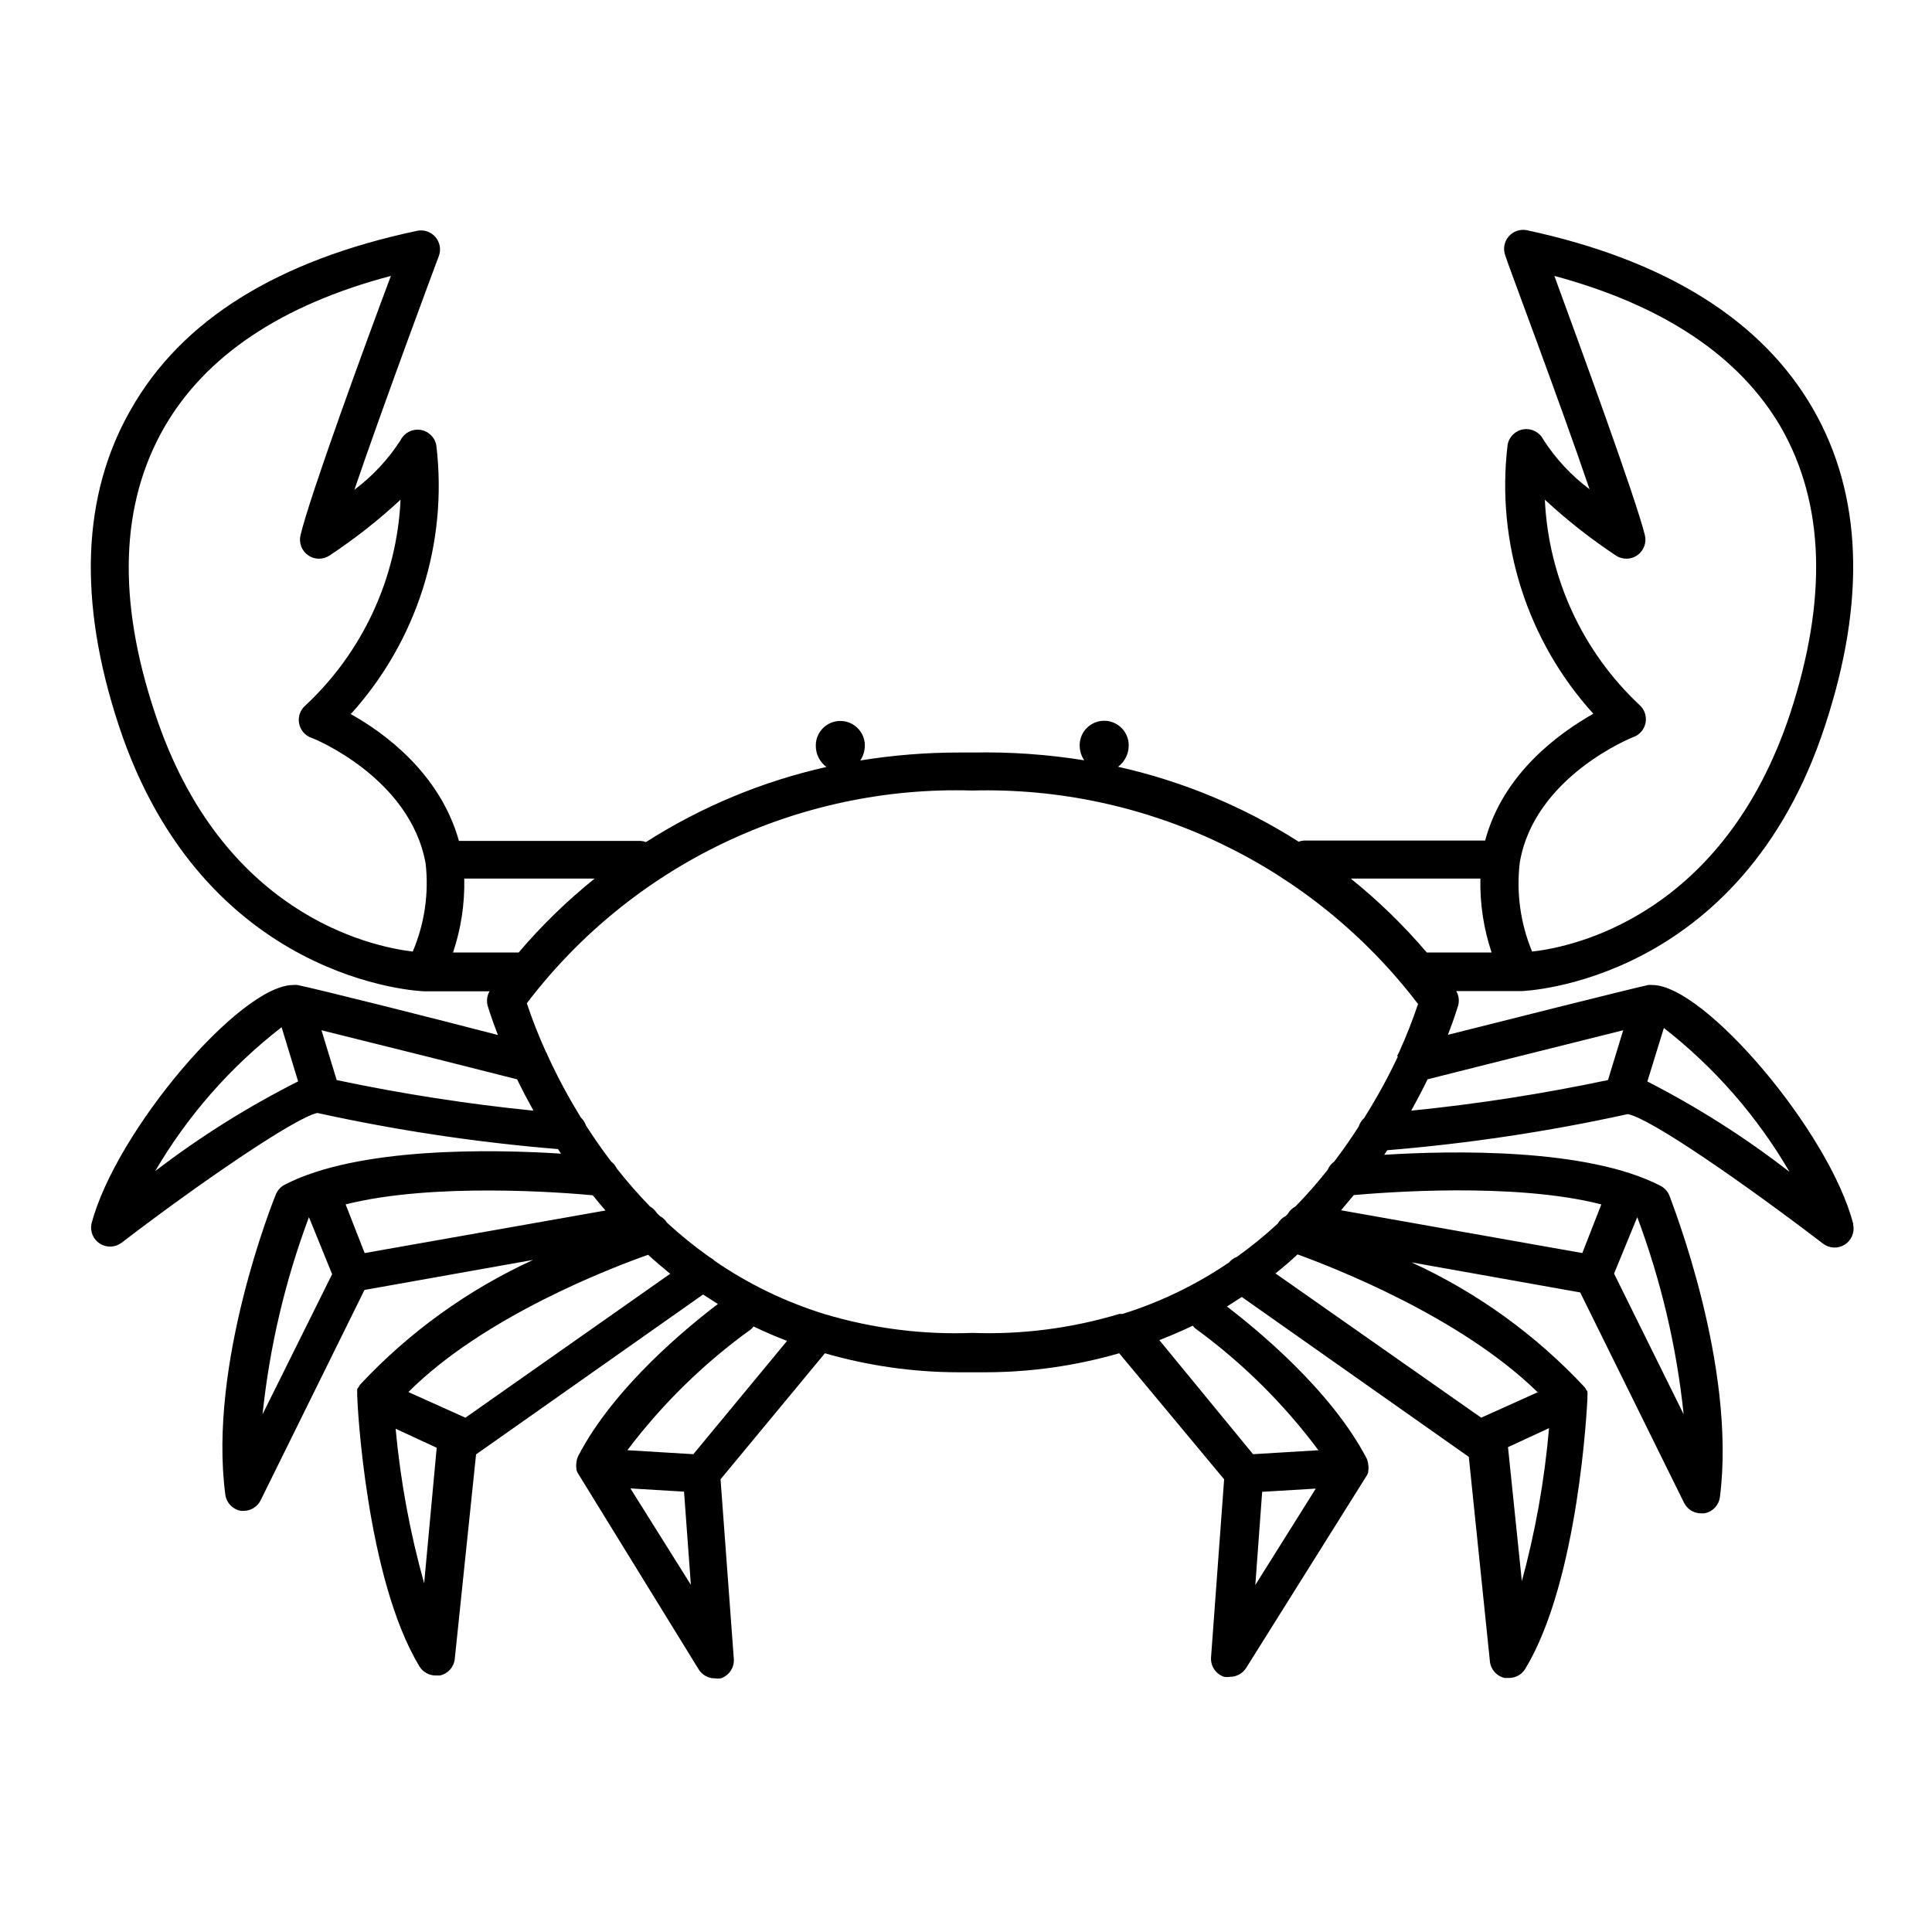
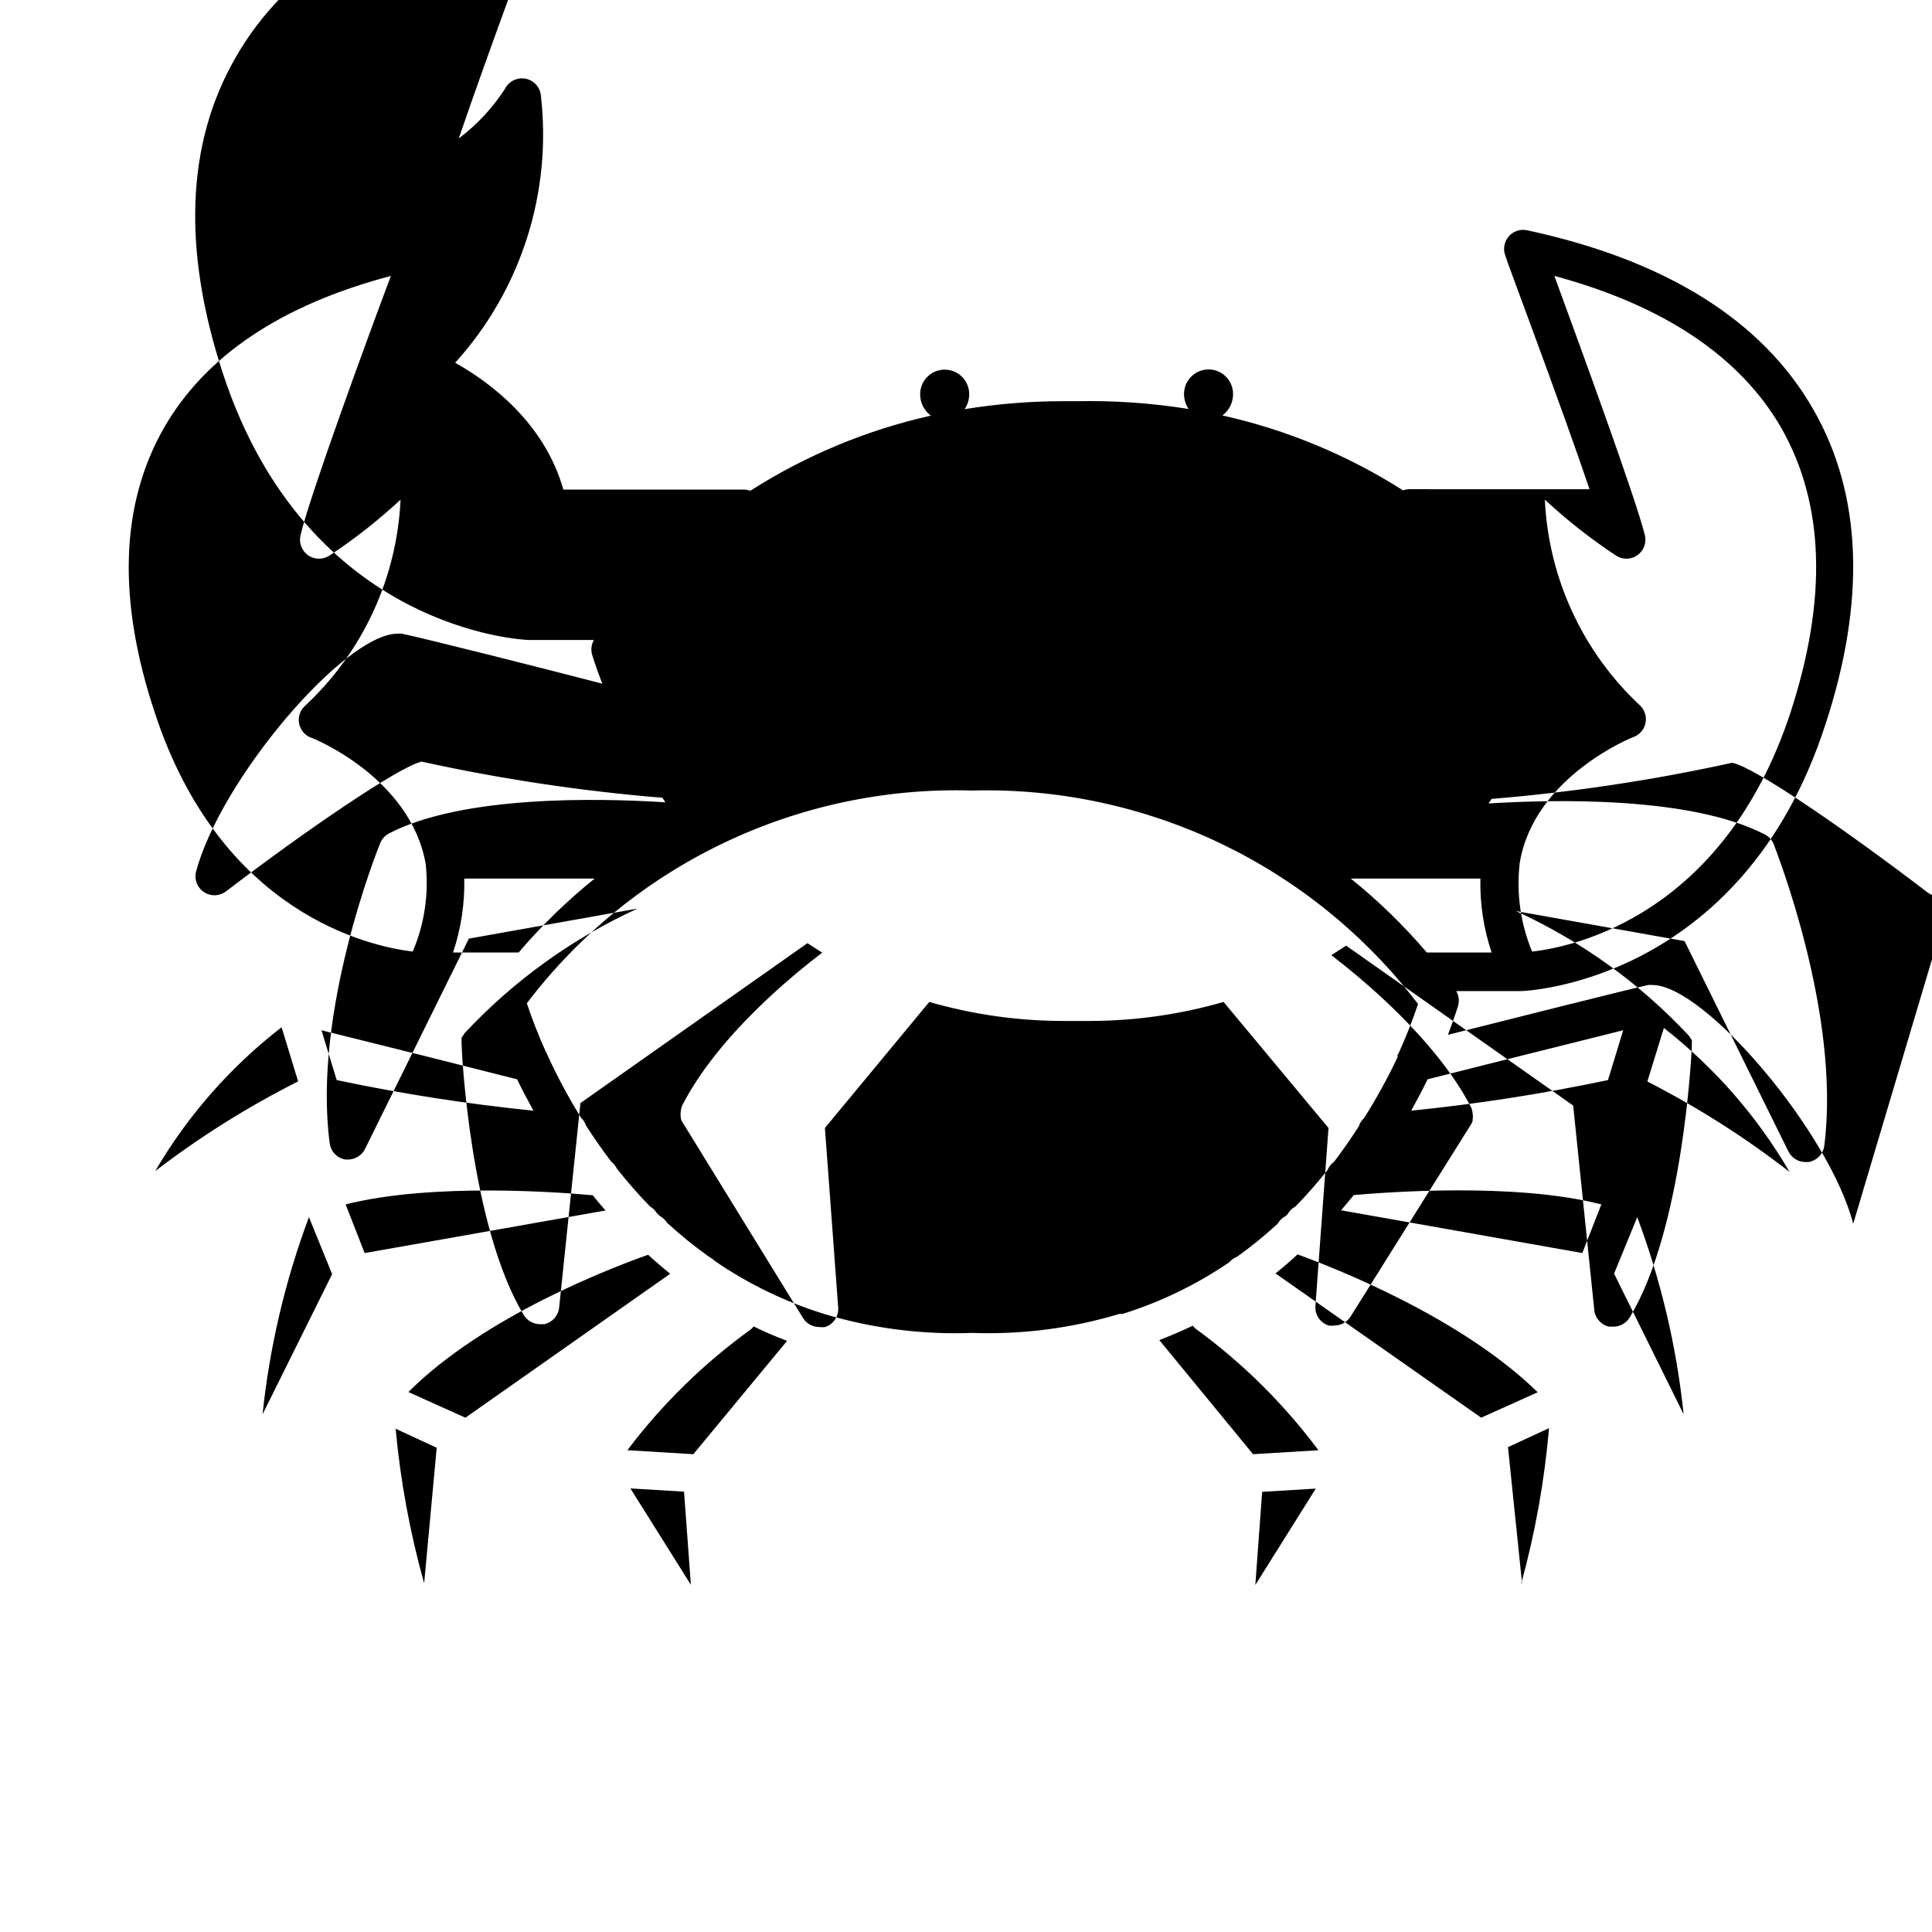
<svg xmlns="http://www.w3.org/2000/svg" fill="#000000" width="800px" height="800px" version="1.1" viewBox="144 144 512 512">
-   <path d="m635.12 468.32c-6.348-24.438-39.445-63.281-53.199-63.281-0.387-0.043-0.777-0.043-1.16 0-5.844 1.309-36.879 9.117-53.051 13.199 1.812-4.684 2.672-7.609 2.719-7.758 0.348-1.293 0.168-2.668-0.504-3.828h17.18c0.605 0 58.34-1.965 80.609-70.535 10.832-32.949 9.773-61.062-3.176-83.633-13.504-23.578-39.047-39.551-75.824-47.457h0.004c-1.805-0.395-3.684 0.227-4.891 1.625-1.211 1.398-1.555 3.348-0.902 5.078 0 0.504 14.559 38.996 22.32 61.918h-0.004c-4.828-3.625-8.973-8.078-12.242-13.152-0.973-1.945-3.09-3.047-5.246-2.727-2.152 0.32-3.859 1.992-4.223 4.141-3.106 25.914 5.184 51.902 22.719 71.238-8.867 5.039-23.879 15.668-28.668 33.605l-47.961-0.004c-0.5 0.027-0.992 0.129-1.461 0.305-14.68-9.344-30.875-16.059-47.859-19.852 1.789-1.344 2.836-3.457 2.82-5.691 0-3.59-2.91-6.5-6.5-6.5s-6.5 2.91-6.5 6.5c0 1.414 0.422 2.801 1.211 3.977-9.742-1.566-19.605-2.258-29.473-2.062h-3.578c-8.809-0.008-17.605 0.699-26.297 2.113 0.785-1.176 1.207-2.562 1.207-3.981 0-3.586-2.91-6.496-6.5-6.496-3.59 0-6.496 2.91-6.496 6.496-0.027 2.242 1.023 4.359 2.82 5.695-16.973 3.809-33.152 10.543-47.812 19.898-0.484-0.176-0.996-0.277-1.512-0.301h-48.062c-5.039-17.938-19.801-28.668-28.668-33.605 17.508-19.328 25.777-45.293 22.672-71.188-0.363-2.148-2.07-3.816-4.223-4.137-2.156-0.32-4.273 0.777-5.25 2.727-3.269 5.074-7.414 9.527-12.242 13.148 7.809-22.922 22.168-61.414 22.371-61.918 0.652-1.727 0.305-3.676-0.902-5.074-1.211-1.398-3.086-2.023-4.891-1.625-36.832 7.809-62.324 23.527-75.824 47.359-12.949 22.57-14.059 50.73-3.227 83.629 22.469 68.316 80.156 70.535 80.961 70.535h17.332c-0.668 1.16-0.848 2.535-0.504 3.828 0 0 0.906 3.074 2.719 7.758-16.219-4.231-47.254-12.039-53.098-13.25-0.387-0.047-0.773-0.047-1.16 0-14.055 0-47.055 38.793-53.453 63.281-0.418 2.051 0.473 4.144 2.242 5.266 1.77 1.117 4.043 1.027 5.719-0.23 20.656-15.82 46.047-33.199 51.891-34.41 21.023 4.617 42.332 7.816 63.785 9.574l0.805 1.211c-17.938-1.16-53.707-1.863-73.203 8.211-1.07 0.547-1.91 1.457-2.367 2.57-0.754 1.812-17.984 44.891-13.402 79.551 0.281 2.207 1.984 3.973 4.18 4.332h0.656c1.926 0.004 3.688-1.09 4.535-2.82l27.508-55.723 44.688-7.961c-17.293 7.922-32.867 19.148-45.848 33.051-0.148 0.207-0.285 0.426-0.402 0.656-0.129 0.16-0.246 0.328-0.352 0.504-0.043 0.367-0.043 0.738 0 1.105-0.023 0.27-0.023 0.539 0 0.809 0 1.965 2.367 48.266 16.473 71.59 0.922 1.512 2.566 2.43 4.332 2.418h1.109c2.117-0.465 3.699-2.227 3.93-4.383l5.644-54.211 60.156-42.371 3.93 2.519c-7.656 5.793-27.508 21.914-37.031 40.305-0.246 0.527-0.398 1.09-0.453 1.664-0.098 0.566-0.098 1.145 0 1.715v0.301c0.094 0.277 0.211 0.547 0.352 0.805l32.043 52.043c0.922 1.477 2.539 2.375 4.281 2.371 0.516 0.078 1.043 0.078 1.562 0 2.164-0.703 3.586-2.769 3.477-5.039l-3.527-47.711 27.66-33.402c11.461 3.312 23.332 5.008 35.266 5.039h7.457c11.934-0.031 23.801-1.73 35.266-5.039l27.809 33.402-3.477 47.309h0.004c-0.113 2.269 1.312 4.336 3.473 5.035 0.52 0.082 1.047 0.082 1.562 0 1.742 0.004 3.359-0.891 4.285-2.367l31.992-51.035h-0.004c0.145-0.258 0.262-0.527 0.355-0.805v-0.305c0.098-0.566 0.098-1.145 0-1.711-0.047-0.559-0.18-1.102-0.402-1.613-9.523-18.289-29.371-34.41-37.031-40.305l3.93-2.519 60.156 42.371 5.594 54.211h-0.004c0.23 2.152 1.812 3.918 3.93 4.383h1.109c1.77 0.008 3.414-0.906 4.332-2.418 14.156-23.328 16.375-69.676 16.473-71.59l0.004-0.004c0.02-0.266 0.02-0.535 0-0.805 0.039-0.367 0.039-0.738 0-1.109-0.109-0.176-0.227-0.344-0.355-0.504-0.117-0.227-0.25-0.445-0.402-0.652-12.98-13.902-28.555-25.129-45.848-33.051l44.688 7.961 27.508 55.723 0.004-0.004c0.848 1.73 2.606 2.828 4.531 2.824h0.809c2.199-0.363 3.898-2.125 4.18-4.336 4.434-34.914-12.797-78.09-13.402-79.902-0.457-1.113-1.297-2.023-2.367-2.57-19.496-10.078-55.418-9.32-73.203-8.211l0.805-1.211h0.004c21.434-1.758 42.727-4.957 63.73-9.57 5.996 1.059 31.184 18.59 51.793 34.359 1.672 1.254 3.949 1.348 5.715 0.227 1.77-1.117 2.664-3.215 2.242-5.266zm-450-13.957c8.625-14.738 20-27.684 33.504-38.137l4.383 14.359v-0.004c-13.344 6.727-26.031 14.688-37.887 23.781zm361.63-81.719c3.777-22.773 29.773-33.25 30.23-33.352 1.609-0.629 2.781-2.039 3.109-3.738 0.324-1.695-0.238-3.441-1.5-4.625-15.18-14.191-24.219-33.75-25.188-54.512 5.867 5.438 12.168 10.395 18.84 14.812 1.738 1.145 3.996 1.105 5.691-0.098 1.695-1.207 2.477-3.328 1.969-5.344-2.519-10.078-17.281-50.383-23.98-68.668 28.969 7.809 49.223 21.363 60.156 40.305 11.438 20.152 12.242 45.344 2.367 75.57-17.637 53.402-57.234 61.969-68.422 63.176-3.086-7.434-4.211-15.531-3.273-23.527zm-10.43 4.18v0.004c-0.148 6.656 0.855 13.285 2.973 19.598h-17.18c-6.086-7.152-12.832-13.715-20.152-19.598zm-282.94 19.348c-11.488-1.359-50.836-10.078-68.316-63.176-10.078-30.23-9.117-55.418 2.367-75.57 10.934-19.094 31.137-32.648 60.156-40.305-6.805 18.137-21.516 58.391-23.934 68.668-0.508 2.016 0.273 4.137 1.969 5.344 1.695 1.203 3.953 1.242 5.691 0.098 6.672-4.418 12.973-9.371 18.84-14.812-0.969 20.762-10.008 40.32-25.188 54.512-1.387 1.172-2.039 2.996-1.703 4.777 0.332 1.781 1.598 3.25 3.312 3.84 0.25 0 26.199 10.48 30.23 33.352 0.879 7.922-0.301 15.941-3.426 23.273zm10.68 0.25v0.004c2.117-6.312 3.125-12.941 2.973-19.598h34.562c-7.316 5.887-14.066 12.449-20.152 19.598zm-30.832 33.809-4.031-13.199c15.113 3.727 43.832 10.934 51.844 13 1.258 2.621 2.719 5.391 4.332 8.312-17.516-1.766-34.922-4.477-52.145-8.113zm-19.648 88.57c1.867-17.867 5.996-35.422 12.293-52.246l6.144 15.113zm27.055-42.723-5.039-12.898c23.125-5.844 57.434-3.176 65.496-2.418 1.074 1.344 2.199 2.688 3.375 4.031zm15.77 87.512c-3.758-13.395-6.285-27.105-7.559-40.961l10.883 5.039zm10.934-43.883-15.113-6.801c20.152-20.152 54.109-33.051 63.531-36.375 1.863 1.715 3.828 3.375 5.844 5.039zm43.73 18.742 14.207 0.855 1.812 24.688zm16.676-9.07-17.48-1.059-0.004 0.004c9.246-12.266 20.285-23.066 32.75-32.043 0.258-0.227 0.496-0.48 0.703-0.758 2.871 1.41 5.844 2.672 8.867 3.828zm148.93 34.66 1.812-24.688 14.207-0.855zm16.879-35.719-17.48 1.059-24.836-30.23c3.074-1.211 6.047-2.469 8.867-3.828l-0.008 0.004c0.211 0.273 0.445 0.527 0.707 0.754 12.402 9.039 23.371 19.895 32.547 32.195zm53.809 35.266-3.727-36.074 10.883-5.039-0.008 0.004c-1.195 13.902-3.656 27.66-7.356 41.113zm4.281-50.684-15.113 6.801-54.516-38.234c2.016-1.613 3.981-3.273 5.844-5.039 9.422 3.426 43.125 16.477 63.582 36.477zm26.25-46.352-0.004 0.004c6.297 16.824 10.43 34.379 12.293 52.246l-18.438-37.281zm-9.523-3.375-5.039 12.898-63.938-11.332 3.375-4.031c8.062-0.703 42.32-3.426 65.398 2.418zm-53.906-39.195-0.004 0.004c-2.652 5.621-5.648 11.07-8.969 16.324-0.656 0.602-1.145 1.363-1.41 2.215-1.965 3.074-4.133 6.195-6.5 9.32-0.789 0.555-1.398 1.324-1.762 2.219-2.621 3.273-5.391 6.5-8.516 9.672-0.871 0.457-1.59 1.156-2.066 2.016l-0.504 0.504c-0.887 0.449-1.625 1.148-2.113 2.016-3.426 3.16-7.043 6.106-10.832 8.816-0.805 0.301-1.516 0.805-2.066 1.461-8.68 5.914-18.188 10.516-28.215 13.652h-0.855c-12.617 3.805-25.773 5.508-38.945 5.039-13.305 0.504-26.598-1.199-39.348-5.039-10.309-3.199-20.074-7.941-28.969-14.055-0.383-0.391-0.824-0.711-1.309-0.957-3.953-2.801-7.723-5.844-11.285-9.121-0.461-0.738-1.102-1.344-1.863-1.762l-0.859-0.809c-0.445-0.73-1.066-1.336-1.812-1.762-3.113-3.203-6.055-6.566-8.816-10.078-0.34-0.707-0.84-1.328-1.461-1.812-2.469-3.223-4.684-6.449-6.699-9.574l-0.004 0.004c-0.258-0.785-0.707-1.496-1.309-2.066-3.273-5.289-6.219-10.773-8.816-16.426-0.125-0.371-0.297-0.727-0.504-1.059-1.906-4.188-3.586-8.477-5.039-12.844 27.93-36.762 71.898-57.758 118.04-56.379 46.184-1.215 90.141 19.836 118.14 56.578-1.457 4.352-3.141 8.621-5.039 12.797-0.207 0.332-0.375 0.688-0.504 1.059zm55.668 6.25c-17.227 3.641-34.633 6.348-52.145 8.113 1.613-2.922 3.074-5.691 4.332-8.312 8.012-2.016 36.777-9.27 51.844-13zm10.379 0.555 4.434-14.359h-0.004c13.43 10.477 24.734 23.422 33.305 38.141-11.801-9.156-24.438-17.188-37.738-23.984z" />
+   <path d="m635.12 468.32c-6.348-24.438-39.445-63.281-53.199-63.281-0.387-0.043-0.777-0.043-1.16 0-5.844 1.309-36.879 9.117-53.051 13.199 1.812-4.684 2.672-7.609 2.719-7.758 0.348-1.293 0.168-2.668-0.504-3.828h17.18c0.605 0 58.34-1.965 80.609-70.535 10.832-32.949 9.773-61.062-3.176-83.633-13.504-23.578-39.047-39.551-75.824-47.457h0.004c-1.805-0.395-3.684 0.227-4.891 1.625-1.211 1.398-1.555 3.348-0.902 5.078 0 0.504 14.559 38.996 22.32 61.918h-0.004l-47.961-0.004c-0.5 0.027-0.992 0.129-1.461 0.305-14.68-9.344-30.875-16.059-47.859-19.852 1.789-1.344 2.836-3.457 2.82-5.691 0-3.59-2.91-6.5-6.5-6.5s-6.5 2.91-6.5 6.5c0 1.414 0.422 2.801 1.211 3.977-9.742-1.566-19.605-2.258-29.473-2.062h-3.578c-8.809-0.008-17.605 0.699-26.297 2.113 0.785-1.176 1.207-2.562 1.207-3.981 0-3.586-2.91-6.496-6.5-6.496-3.59 0-6.496 2.91-6.496 6.496-0.027 2.242 1.023 4.359 2.82 5.695-16.973 3.809-33.152 10.543-47.812 19.898-0.484-0.176-0.996-0.277-1.512-0.301h-48.062c-5.039-17.938-19.801-28.668-28.668-33.605 17.508-19.328 25.777-45.293 22.672-71.188-0.363-2.148-2.07-3.816-4.223-4.137-2.156-0.32-4.273 0.777-5.25 2.727-3.269 5.074-7.414 9.527-12.242 13.148 7.809-22.922 22.168-61.414 22.371-61.918 0.652-1.727 0.305-3.676-0.902-5.074-1.211-1.398-3.086-2.023-4.891-1.625-36.832 7.809-62.324 23.527-75.824 47.359-12.949 22.57-14.059 50.73-3.227 83.629 22.469 68.316 80.156 70.535 80.961 70.535h17.332c-0.668 1.16-0.848 2.535-0.504 3.828 0 0 0.906 3.074 2.719 7.758-16.219-4.231-47.254-12.039-53.098-13.25-0.387-0.047-0.773-0.047-1.16 0-14.055 0-47.055 38.793-53.453 63.281-0.418 2.051 0.473 4.144 2.242 5.266 1.77 1.117 4.043 1.027 5.719-0.23 20.656-15.82 46.047-33.199 51.891-34.41 21.023 4.617 42.332 7.816 63.785 9.574l0.805 1.211c-17.938-1.16-53.707-1.863-73.203 8.211-1.07 0.547-1.91 1.457-2.367 2.57-0.754 1.812-17.984 44.891-13.402 79.551 0.281 2.207 1.984 3.973 4.18 4.332h0.656c1.926 0.004 3.688-1.09 4.535-2.82l27.508-55.723 44.688-7.961c-17.293 7.922-32.867 19.148-45.848 33.051-0.148 0.207-0.285 0.426-0.402 0.656-0.129 0.16-0.246 0.328-0.352 0.504-0.043 0.367-0.043 0.738 0 1.105-0.023 0.27-0.023 0.539 0 0.809 0 1.965 2.367 48.266 16.473 71.59 0.922 1.512 2.566 2.43 4.332 2.418h1.109c2.117-0.465 3.699-2.227 3.93-4.383l5.644-54.211 60.156-42.371 3.93 2.519c-7.656 5.793-27.508 21.914-37.031 40.305-0.246 0.527-0.398 1.09-0.453 1.664-0.098 0.566-0.098 1.145 0 1.715v0.301c0.094 0.277 0.211 0.547 0.352 0.805l32.043 52.043c0.922 1.477 2.539 2.375 4.281 2.371 0.516 0.078 1.043 0.078 1.562 0 2.164-0.703 3.586-2.769 3.477-5.039l-3.527-47.711 27.66-33.402c11.461 3.312 23.332 5.008 35.266 5.039h7.457c11.934-0.031 23.801-1.73 35.266-5.039l27.809 33.402-3.477 47.309h0.004c-0.113 2.269 1.312 4.336 3.473 5.035 0.52 0.082 1.047 0.082 1.562 0 1.742 0.004 3.359-0.891 4.285-2.367l31.992-51.035h-0.004c0.145-0.258 0.262-0.527 0.355-0.805v-0.305c0.098-0.566 0.098-1.145 0-1.711-0.047-0.559-0.18-1.102-0.402-1.613-9.523-18.289-29.371-34.41-37.031-40.305l3.93-2.519 60.156 42.371 5.594 54.211h-0.004c0.23 2.152 1.812 3.918 3.93 4.383h1.109c1.77 0.008 3.414-0.906 4.332-2.418 14.156-23.328 16.375-69.676 16.473-71.59l0.004-0.004c0.02-0.266 0.02-0.535 0-0.805 0.039-0.367 0.039-0.738 0-1.109-0.109-0.176-0.227-0.344-0.355-0.504-0.117-0.227-0.25-0.445-0.402-0.652-12.98-13.902-28.555-25.129-45.848-33.051l44.688 7.961 27.508 55.723 0.004-0.004c0.848 1.73 2.606 2.828 4.531 2.824h0.809c2.199-0.363 3.898-2.125 4.18-4.336 4.434-34.914-12.797-78.09-13.402-79.902-0.457-1.113-1.297-2.023-2.367-2.57-19.496-10.078-55.418-9.32-73.203-8.211l0.805-1.211h0.004c21.434-1.758 42.727-4.957 63.73-9.57 5.996 1.059 31.184 18.59 51.793 34.359 1.672 1.254 3.949 1.348 5.715 0.227 1.77-1.117 2.664-3.215 2.242-5.266zm-450-13.957c8.625-14.738 20-27.684 33.504-38.137l4.383 14.359v-0.004c-13.344 6.727-26.031 14.688-37.887 23.781zm361.63-81.719c3.777-22.773 29.773-33.25 30.23-33.352 1.609-0.629 2.781-2.039 3.109-3.738 0.324-1.695-0.238-3.441-1.5-4.625-15.18-14.191-24.219-33.75-25.188-54.512 5.867 5.438 12.168 10.395 18.84 14.812 1.738 1.145 3.996 1.105 5.691-0.098 1.695-1.207 2.477-3.328 1.969-5.344-2.519-10.078-17.281-50.383-23.98-68.668 28.969 7.809 49.223 21.363 60.156 40.305 11.438 20.152 12.242 45.344 2.367 75.57-17.637 53.402-57.234 61.969-68.422 63.176-3.086-7.434-4.211-15.531-3.273-23.527zm-10.43 4.18v0.004c-0.148 6.656 0.855 13.285 2.973 19.598h-17.18c-6.086-7.152-12.832-13.715-20.152-19.598zm-282.94 19.348c-11.488-1.359-50.836-10.078-68.316-63.176-10.078-30.23-9.117-55.418 2.367-75.57 10.934-19.094 31.137-32.648 60.156-40.305-6.805 18.137-21.516 58.391-23.934 68.668-0.508 2.016 0.273 4.137 1.969 5.344 1.695 1.203 3.953 1.242 5.691 0.098 6.672-4.418 12.973-9.371 18.84-14.812-0.969 20.762-10.008 40.32-25.188 54.512-1.387 1.172-2.039 2.996-1.703 4.777 0.332 1.781 1.598 3.25 3.312 3.84 0.25 0 26.199 10.48 30.23 33.352 0.879 7.922-0.301 15.941-3.426 23.273zm10.68 0.25v0.004c2.117-6.312 3.125-12.941 2.973-19.598h34.562c-7.316 5.887-14.066 12.449-20.152 19.598zm-30.832 33.809-4.031-13.199c15.113 3.727 43.832 10.934 51.844 13 1.258 2.621 2.719 5.391 4.332 8.312-17.516-1.766-34.922-4.477-52.145-8.113zm-19.648 88.57c1.867-17.867 5.996-35.422 12.293-52.246l6.144 15.113zm27.055-42.723-5.039-12.898c23.125-5.844 57.434-3.176 65.496-2.418 1.074 1.344 2.199 2.688 3.375 4.031zm15.77 87.512c-3.758-13.395-6.285-27.105-7.559-40.961l10.883 5.039zm10.934-43.883-15.113-6.801c20.152-20.152 54.109-33.051 63.531-36.375 1.863 1.715 3.828 3.375 5.844 5.039zm43.73 18.742 14.207 0.855 1.812 24.688zm16.676-9.07-17.48-1.059-0.004 0.004c9.246-12.266 20.285-23.066 32.75-32.043 0.258-0.227 0.496-0.48 0.703-0.758 2.871 1.41 5.844 2.672 8.867 3.828zm148.93 34.66 1.812-24.688 14.207-0.855zm16.879-35.719-17.48 1.059-24.836-30.23c3.074-1.211 6.047-2.469 8.867-3.828l-0.008 0.004c0.211 0.273 0.445 0.527 0.707 0.754 12.402 9.039 23.371 19.895 32.547 32.195zm53.809 35.266-3.727-36.074 10.883-5.039-0.008 0.004c-1.195 13.902-3.656 27.66-7.356 41.113zm4.281-50.684-15.113 6.801-54.516-38.234c2.016-1.613 3.981-3.273 5.844-5.039 9.422 3.426 43.125 16.477 63.582 36.477zm26.25-46.352-0.004 0.004c6.297 16.824 10.43 34.379 12.293 52.246l-18.438-37.281zm-9.523-3.375-5.039 12.898-63.938-11.332 3.375-4.031c8.062-0.703 42.32-3.426 65.398 2.418zm-53.906-39.195-0.004 0.004c-2.652 5.621-5.648 11.07-8.969 16.324-0.656 0.602-1.145 1.363-1.41 2.215-1.965 3.074-4.133 6.195-6.5 9.32-0.789 0.555-1.398 1.324-1.762 2.219-2.621 3.273-5.391 6.5-8.516 9.672-0.871 0.457-1.59 1.156-2.066 2.016l-0.504 0.504c-0.887 0.449-1.625 1.148-2.113 2.016-3.426 3.16-7.043 6.106-10.832 8.816-0.805 0.301-1.516 0.805-2.066 1.461-8.68 5.914-18.188 10.516-28.215 13.652h-0.855c-12.617 3.805-25.773 5.508-38.945 5.039-13.305 0.504-26.598-1.199-39.348-5.039-10.309-3.199-20.074-7.941-28.969-14.055-0.383-0.391-0.824-0.711-1.309-0.957-3.953-2.801-7.723-5.844-11.285-9.121-0.461-0.738-1.102-1.344-1.863-1.762l-0.859-0.809c-0.445-0.73-1.066-1.336-1.812-1.762-3.113-3.203-6.055-6.566-8.816-10.078-0.34-0.707-0.84-1.328-1.461-1.812-2.469-3.223-4.684-6.449-6.699-9.574l-0.004 0.004c-0.258-0.785-0.707-1.496-1.309-2.066-3.273-5.289-6.219-10.773-8.816-16.426-0.125-0.371-0.297-0.727-0.504-1.059-1.906-4.188-3.586-8.477-5.039-12.844 27.93-36.762 71.898-57.758 118.04-56.379 46.184-1.215 90.141 19.836 118.14 56.578-1.457 4.352-3.141 8.621-5.039 12.797-0.207 0.332-0.375 0.688-0.504 1.059zm55.668 6.25c-17.227 3.641-34.633 6.348-52.145 8.113 1.613-2.922 3.074-5.691 4.332-8.312 8.012-2.016 36.777-9.27 51.844-13zm10.379 0.555 4.434-14.359h-0.004c13.43 10.477 24.734 23.422 33.305 38.141-11.801-9.156-24.438-17.188-37.738-23.984z" />
</svg>